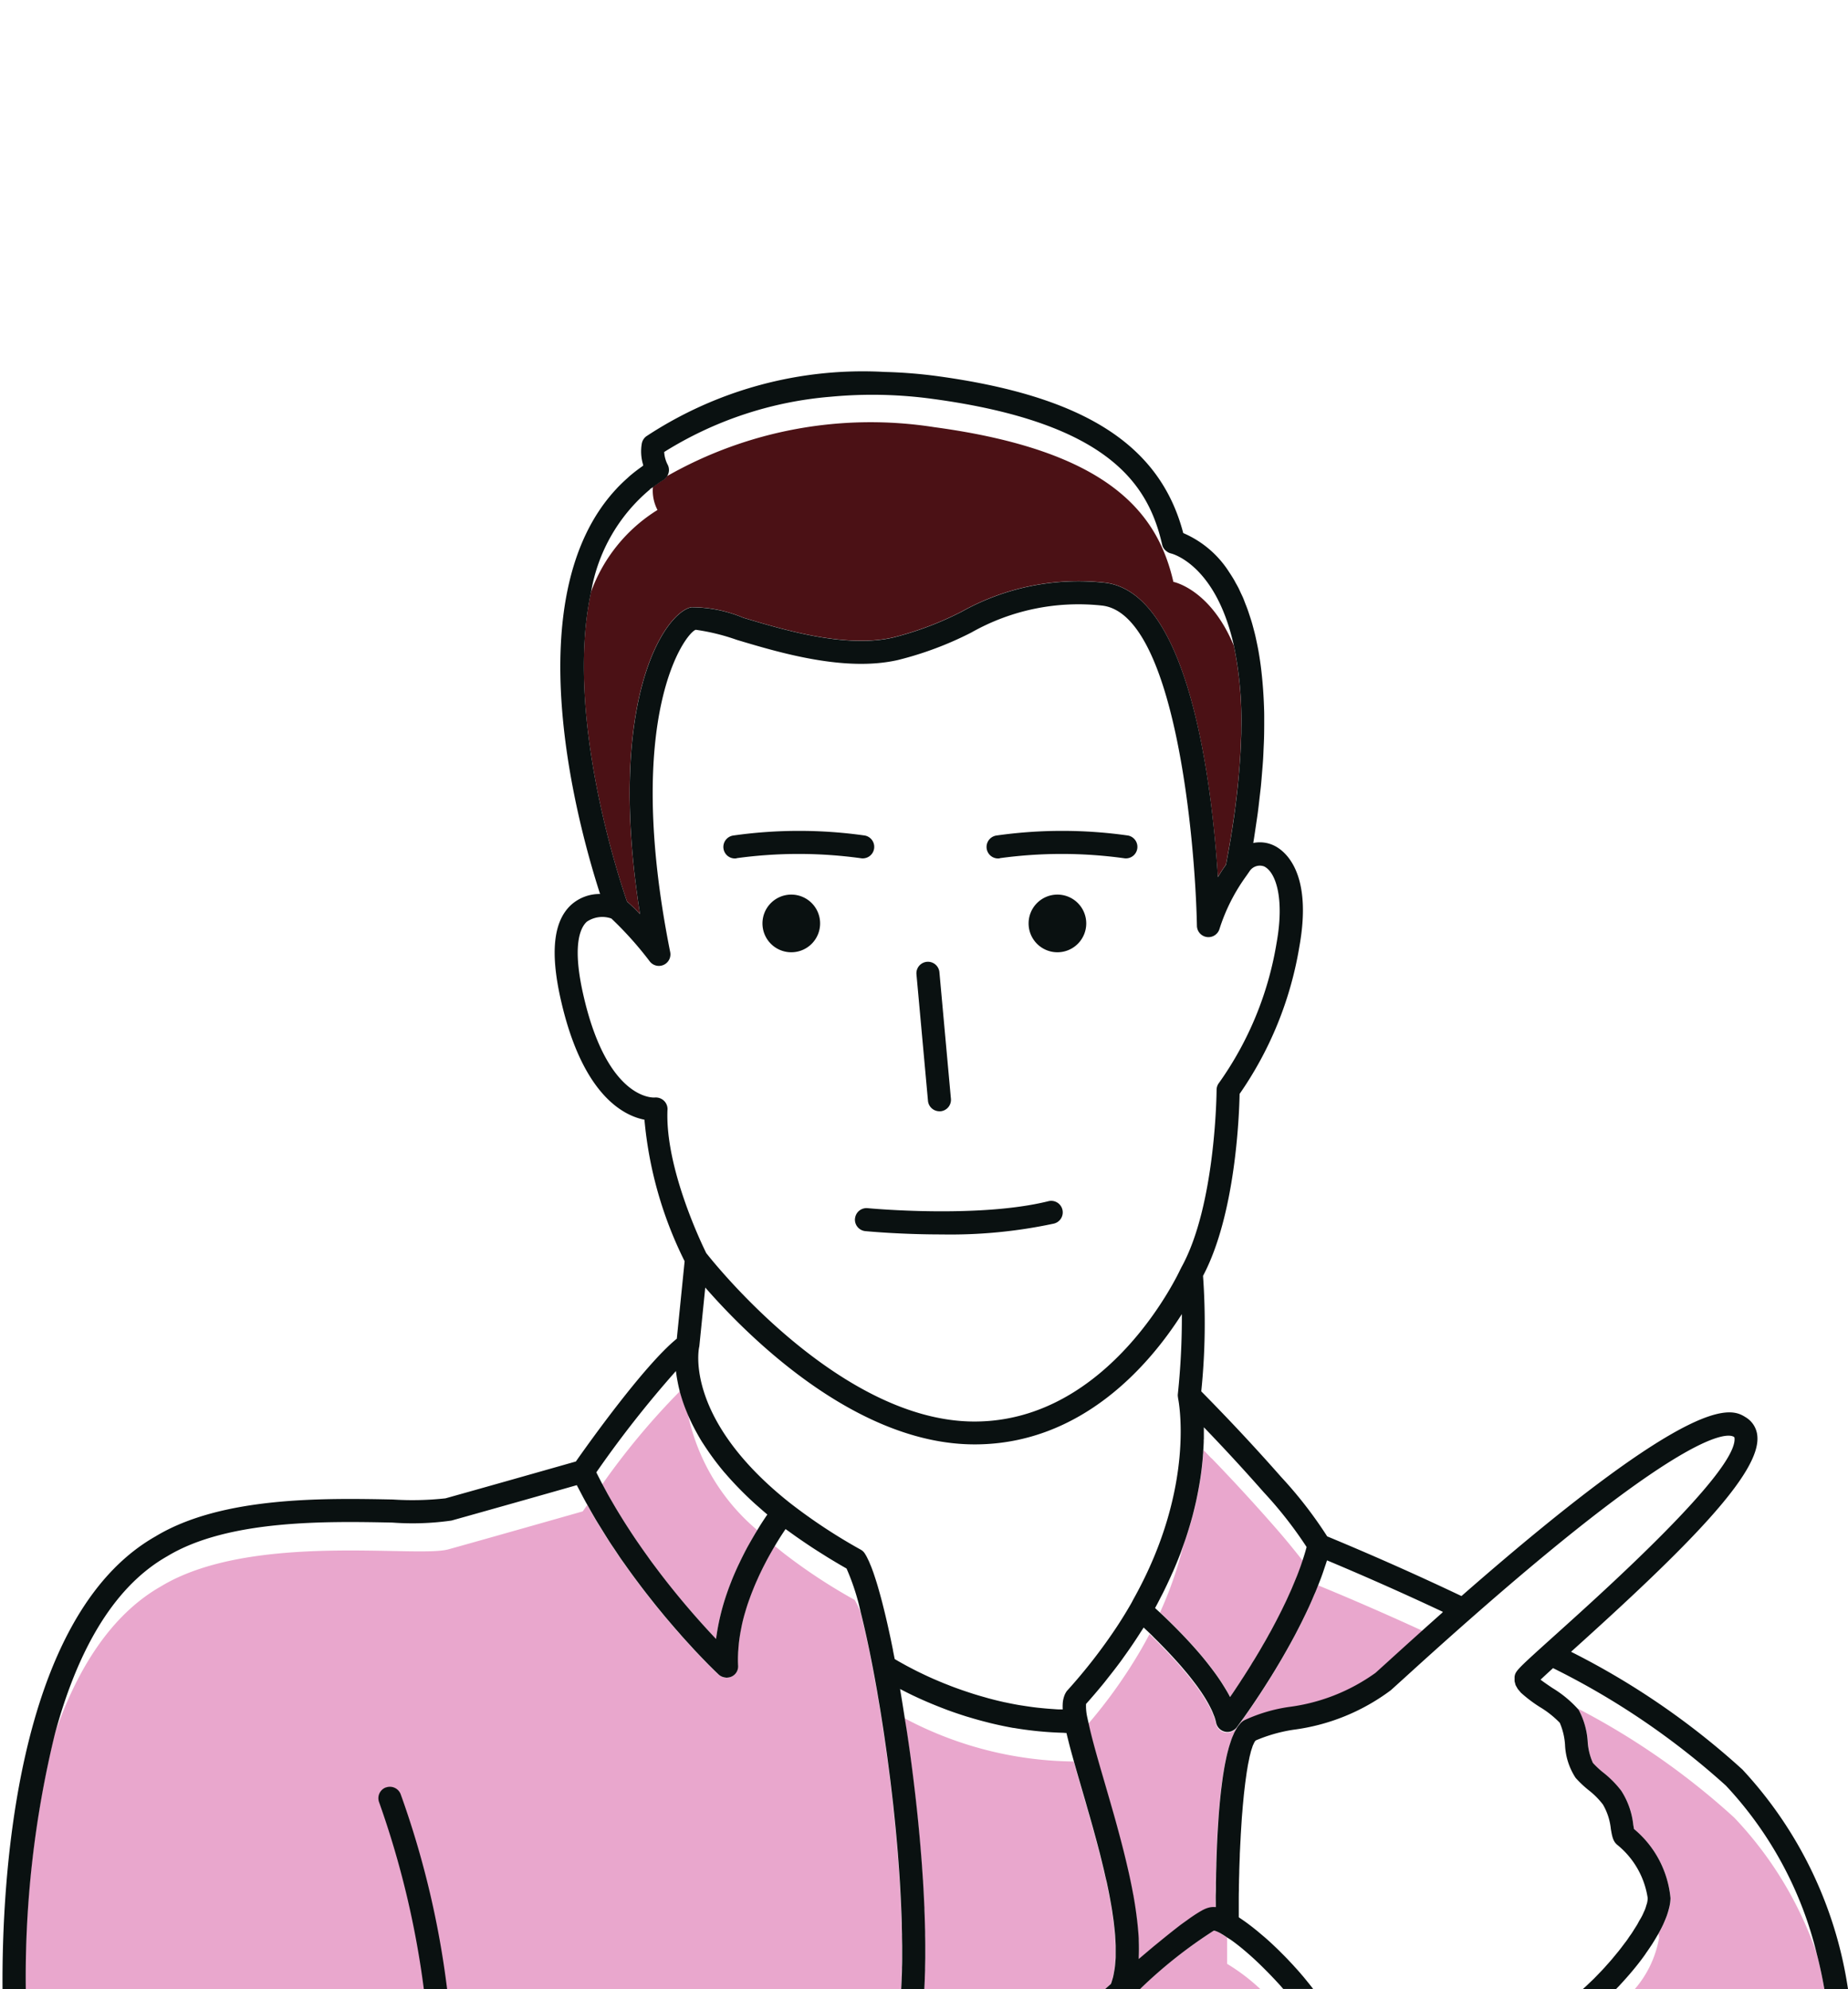
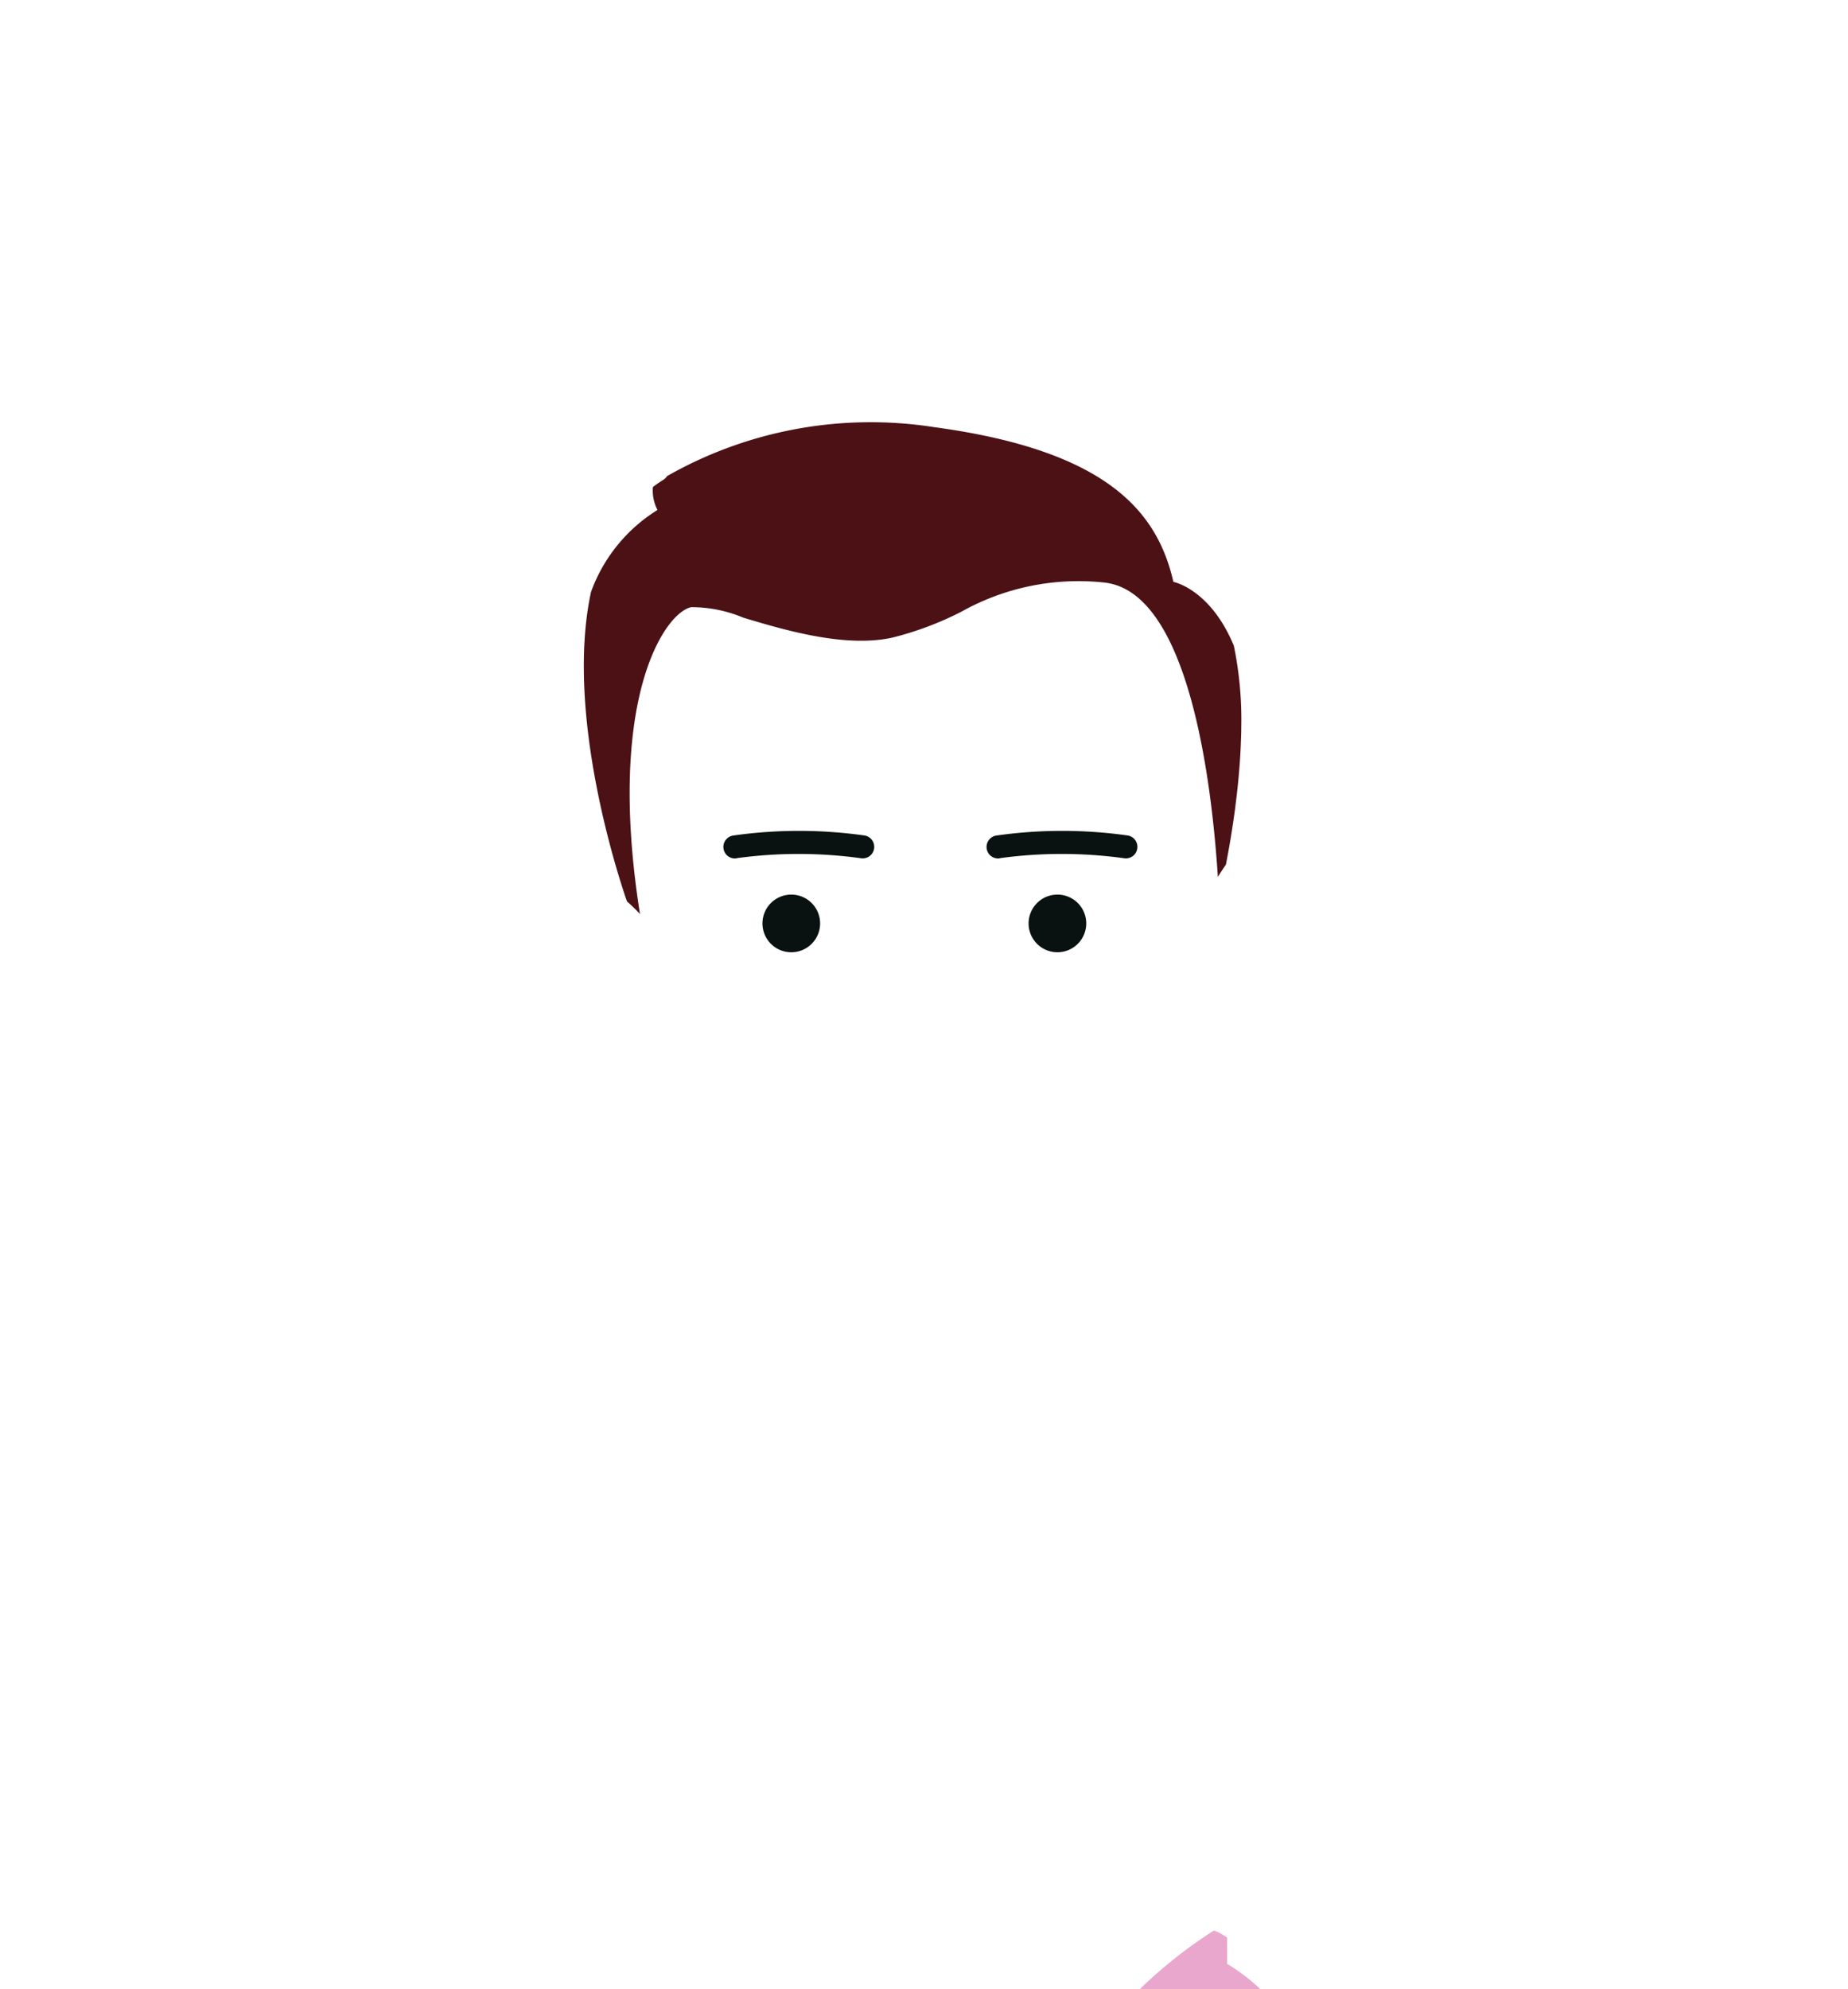
<svg xmlns="http://www.w3.org/2000/svg" width="92" height="99">
  <g id="グループ_4702" data-name="グループ 4702" transform="translate(-2485 -4438)">
    <g id="グループ_4693" data-name="グループ 4693" transform="translate(5814.441 497.519)">
      <path id="パス_4096" data-name="パス 4096" d="M174.036 202.847v-1.294c-.1-.063-.195-.133-.283-.181-.018-.01-.034-.021-.05-.032l-.082-.041-.064-.031-.075-.03-.035-.013-.052-.015h-.033a23.236 23.236 0 00-3.678 2.915h6.016a9.753 9.753 0 00-1.661-1.264z" transform="translate(-3442.387 3835.362)" fill="#e9a7cd" />
-       <path id="パス_4097" data-name="パス 4097" d="M178.625 190.353c.169.656.293 1.256.383 1.779h-9.438a5.291 5.291 0 001.209-2.541c0-.073-.018-.143-.025-.215l.009-.015c.085-.152.161-.3.23-.447l.043-.1q.074-.168.133-.328a4.128 4.128 0 00.121-.412c.009-.039.019-.078.026-.116a2.026 2.026 0 00.037-.351 5.079 5.079 0 00-1.816-3.436c-.011-.057-.022-.127-.036-.206a3.9 3.9 0 00-.6-1.7 5.055 5.055 0 00-.89-.9 4.373 4.373 0 01-.521-.486 3.036 3.036 0 01-.259-1.059 3.839 3.839 0 00-.441-1.564c-.024-.036-.06-.071-.088-.106a36.471 36.471 0 017.819 5.444 18.536 18.536 0 014.109 6.768m-56.174-26.772q-.131-.3-.232-.588l-.044-.126a7.686 7.686 0 01-.149-.5 36.138 36.138 0 00-3.857 4.624q.087.164.176.326c.057.1.113.207.171.31q.107.188.216.373c.056.1.112.191.169.286l.235.383c.053.086.106.173.161.257.085.135.171.267.258.4.049.074.1.149.147.223q.139.208.28.411l.131.19q.153.22.308.433l.1.142c.114.157.227.31.341.46l.071.094c.126.167.252.33.375.489l.03.039a40.843 40.843 0 002.492 2.891c.036-.3.091-.6.156-.9l.041-.192c.067-.286.143-.568.23-.843l.041-.124q.123-.376.264-.734c.019-.048.037-.1.056-.145q.157-.386.325-.743c.024-.052.048-.1.072-.149.105-.22.211-.431.317-.63.012-.021.022-.044.033-.064.116-.216.23-.415.342-.6l.071-.121c.037-.062.071-.113.106-.172a10.29 10.29 0 01-3.441-5.706m26.05 2.131c-.148-.155-.28-.29-.4-.418 0 .046 0 .09-.007.138s-.008.1-.012.156a13.53 13.53 0 01-.047.492c-.006.052-.01.1-.017.153q-.037.316-.093.653c-.008.055-.019.11-.028.165-.032.189-.07.383-.111.581l-.038.183q-.081.367-.182.752l-.044.159q-.091.33-.2.672a9.41 9.41 0 01-.064.2c-.053.162-.115.33-.175.5a18.782 18.782 0 01-1.144 3.282l.1.093.057.053c.254.241.551.53.868.858l.076.078c.153.16.309.326.467.5l.084.093c.163.183.326.369.487.562q.234.283.454.576l.083.11q.212.286.4.575l.07.111c.127.2.246.4.348.6.065-.095.134-.2.206-.3l.067-.1c.051-.078.1-.155.158-.239.033-.048.066-.1.1-.153.048-.073.1-.145.145-.223l.107-.169c.05-.077.1-.153.149-.234l.124-.2.143-.233.131-.216.144-.241.133-.23c.048-.082.1-.165.145-.249l.135-.241c.048-.085.1-.17.143-.257s.087-.164.131-.245l.143-.27.126-.247c.042-.082.1-.186.142-.281s.082-.167.122-.252l.135-.282c.044-.094.077-.171.115-.256l.129-.288c.043-.096.071-.169.106-.254l.12-.29c.039-.096.065-.17.1-.255s.073-.195.108-.292.057-.166.085-.249c0-.012.008-.026.013-.039a36.45 36.45 0 00-1.493-1.8 95.983 95.983 0 00-3.036-3.294m5.323 6.27l-.01.024c-.053.136-.105.272-.162.407-.05.12-.1.238-.155.357s-.115.262-.174.392-.113.241-.171.361-.12.25-.182.373-.12.239-.182.357l-.187.359c-.063.119-.126.233-.189.348s-.125.226-.188.337l-.192.336-.186.317c-.064.111-.127.215-.191.32l-.176.288-.189.3c-.055.089-.109.173-.163.257l-.181.28-.15.227a15.68 15.68 0 01-.167.251l-.132.195c-.052.075-.1.15-.15.218s-.074.106-.111.159l-.126.181-.088.122-.1.138-.057.078-.131.178a.562.562 0 01-.184.151l-.039.021a.555.555 0 01-.221.052h-.014a.576.576 0 01-.563-.459 2.411 2.411 0 00-.084-.3c-.012-.033-.028-.068-.041-.1a3.802 3.802 0 00-.089-.216c-.019-.041-.04-.082-.061-.124-.035-.069-.071-.14-.11-.211a9.074 9.074 0 00-.207-.35l-.084-.13a10.033 10.033 0 00-.162-.237l-.08-.115c-.073-.1-.149-.2-.227-.3l-.038-.05a18.615 18.615 0 00-.286-.357l-.079-.093c-.073-.086-.145-.173-.22-.259l-.109-.124a5.949 5.949 0 00-.2-.221l-.118-.129-.192-.205-.12-.127-.194-.2-.108-.11a22.815 22.815 0 00-.22-.22l-.073-.072c-.07-.069-.137-.133-.2-.2a22.3 22.3 0 01-.441.8 25 25 0 01-2.606 3.663c.161.758.45 1.759.788 2.917.09.306.18.621.272.939l.067.234q.145.5.286 1.015c.014.048.026.1.039.145.084.308.167.619.246.93l.047.185q.128.507.241 1.011l.045.2c.071.326.137.65.195.969 0 .023.01.047.014.071.059.33.108.655.149.974l.026.208c.037.318.067.631.083.933v.089a9.07 9.07 0 010 .808v.111l.021-.018.192-.163.326-.276.218-.183.246-.2.205-.168.207-.167.184-.147.179-.141.162-.127.156-.12.139-.1.141-.1.112-.082.182-.127.111-.075.1-.064.077-.048.074-.045.066-.038.059-.033.053-.028.05-.025.04-.018.041-.017a.227.227 0 01.032-.012l.035-.012.021-.008.044-.012a.926.926 0 01.323-.03h.039v-.143-.514c0-.17 0-.364.006-.54 0-.156.006-.307.009-.458 0-.178.008-.355.013-.527q.006-.214.014-.42a60.504 60.504 0 01.038-.886 55.269 55.269 0 01.05-.832l.032-.43.028-.337.038-.392a23.335 23.335 0 01.078-.669c.012-.1.026-.194.039-.286.016-.111.033-.215.05-.319.015-.088.028-.176.044-.259.017-.1.037-.191.056-.284s.032-.158.049-.232.041-.167.062-.248.035-.14.054-.2l.069-.216c.023-.069.038-.119.058-.172s.051-.126.077-.187.04-.1.061-.14c.029-.059.059-.107.089-.158.021-.035.04-.074.061-.105a1.531 1.531 0 01.105-.133c.019-.021.037-.048.055-.068a.877.877 0 01.171-.137 7.964 7.964 0 012.218-.666 9.423 9.423 0 004.328-1.7l.624-.565c.319-.29.718-.652 1.175-1.064l.547-.492c-2.987-1.371-5.155-2.245-5.155-2.245-.008-.016-.021-.035-.029-.053m-10.277 19.711c.019-.064.039-.127.055-.195s.033-.166.048-.251.026-.142.035-.216c.011-.09.018-.184.025-.278.006-.077.012-.153.016-.232v-.306-.245c0-.106-.01-.217-.017-.327 0-.086-.008-.17-.016-.258a11.33 11.33 0 00-.035-.347c-.01-.088-.018-.176-.03-.266-.015-.121-.034-.244-.052-.366l-.04-.272a30.865 30.865 0 00-.067-.382c-.017-.091-.032-.182-.05-.274-.025-.132-.053-.265-.08-.4l-.056-.271c-.03-.14-.063-.28-.1-.42a32.146 32.146 0 00-.167-.7l-.059-.239a33.2 33.2 0 00-.124-.477l-.053-.2-.132-.483-.053-.194-.141-.5-.046-.161c-.051-.18-.1-.357-.153-.533a3.724 3.724 0 01-.032-.113l-.181-.622-.244-.84-.075-.262-.078-.278a18.3 18.3 0 01-8.418-2.151c.038.243.079.476.116.722l.039.264q.064.44.126.885l.05.379q.053.393.1.787l.051.426q.046.377.087.756l.048.442q.04.378.076.756l.041.431c.024.262.046.524.067.785l.032.393a68.023 68.023 0 01.08 1.159q.034.579.059 1.146c0 .072 0 .142.007.214q.018.45.028.89c0 .128 0 .252.006.38 0 .234.007.467.007.695v.409c0 .212-.006.422-.01.628 0 .138-.008.272-.013.407a30 30 0 01-.026.543h8.988l.3-.265a2.92 2.92 0 00.057-.173m-10.47-.179q.009-.241.014-.487c0-.18.006-.364.008-.548v-.512c0-.189 0-.382-.008-.575 0-.175-.006-.351-.011-.528-.006-.2-.012-.4-.02-.6-.007-.18-.014-.36-.023-.543l-.033-.617c-.01-.183-.02-.366-.032-.552-.014-.207-.028-.418-.044-.627-.014-.187-.027-.373-.042-.559-.017-.212-.037-.426-.055-.639l-.051-.561-.065-.642a106.22 106.22 0 00-.058-.56l-.075-.648c-.022-.183-.042-.366-.065-.548a67.388 67.388 0 00-.084-.648l-.07-.533-.092-.651c-.025-.17-.048-.342-.074-.512l-.1-.653c-.025-.158-.049-.32-.075-.476a101.74 101.74 0 00-.118-.7l-.066-.392a62.33 62.33 0 00-.192-1.044 48.598 48.598 0 00-.61-2.8 3.538 3.538 0 00-.288-.615 27.671 27.671 0 01-3.572-2.354 21.476 21.476 0 01-.407-.333l-.024.039-.076.129c-.053.091-.106.186-.161.283l-.079.143c-.064.118-.128.239-.191.364l-.048.093c-.079.157-.158.319-.234.486l-.059.134q-.085.189-.167.385l-.073.182q-.075.187-.144.379c-.021.061-.044.12-.065.182-.056.164-.109.33-.158.5l-.022.071c-.055.191-.1.385-.146.581-.012.055-.022.112-.033.169q-.044.213-.075.428l-.028.2q-.025.211-.038.422c0 .062-.01.124-.012.187-.008.2-.008.4 0 .6a.558.558 0 01-.545.6c-.009 0-.018.006-.027.006s-.024-.006-.036-.007a.559.559 0 01-.131-.025.588.588 0 01-.059-.019.574.574 0 01-.167-.105l-.171-.164-.081-.079-.118-.117-.133-.132-.156-.16-.167-.172-.18-.189-.207-.218c-.064-.068-.135-.146-.2-.22s-.156-.168-.239-.261l-.224-.251a21.05 21.05 0 01-.503-.579c-.095-.111-.188-.219-.286-.336-.083-.1-.167-.2-.252-.306-.1-.122-.2-.243-.3-.37l-.262-.332c-.1-.132-.206-.263-.311-.4-.09-.117-.18-.239-.27-.359a59.439 59.439 0 01-.315-.426 42.569 42.569 0 01-.274-.384c-.105-.148-.209-.3-.314-.448a32.445 32.445 0 01-.274-.41c-.1-.154-.2-.309-.306-.467-.091-.142-.18-.287-.27-.433l-.3-.487c-.089-.149-.175-.3-.261-.451q-.083-.146-.164-.294l-.224.318s-5.113 1.455-6.694 1.891-9.829-.866-14.3 1.839c-2.531 1.438-4.2 4.187-5.289 7.329a51.109 51.109 0 00-1.454 12.721h43.578l.006-.1q.013-.255.022-.518" transform="translate(-3417.627 3847.348)" fill="#e9a7cd" />
      <path id="パス_4098" data-name="パス 4098" d="M133.321 97a8.009 8.009 0 00-3.31 4.082c-1.309 6.072 1.368 14.186 1.791 15.4a8.72 8.72 0 01.648.628c-1.7-10.729 1.244-15.009 2.553-15.272a6.666 6.666 0 012.592.523c2.023.606 5.079 1.521 7.438.987a16.092 16.092 0 003.423-1.288 11.924 11.924 0 017.093-1.449c4.232.429 5.368 9.964 5.67 14.656.17-.283.314-.492.4-.614.09-.47.174-.93.247-1.372l.006-.04c.071-.435.133-.854.189-1.262.019-.14.035-.274.051-.411a35.25 35.25 0 00.192-1.908c.014-.192.028-.4.038-.592.008-.135.013-.266.019-.4.009-.23.018-.459.022-.678v-.118a18.258 18.258 0 00-.368-4.112c-1.17-2.83-3.011-3.182-3.011-3.182-.789-3.444-3.229-6.529-11.91-7.7a20.491 20.491 0 00-13.3 2.439.562.562 0 01-.178.18 6.525 6.525 0 00-.523.36 2.083 2.083 0 00.228 1.143" transform="translate(-3430.03 3868.862)" fill="#4b1115" />
      <path id="パス_4099" data-name="パス 4099" d="M163.117 126.622a1.435 1.435 0 101.435 1.435 1.434 1.434 0 00-1.435-1.435" transform="translate(-3439.916 3858.383)" fill="#0a1111" />
      <path id="パス_4100" data-name="パス 4100" d="M143.952 126.622a1.435 1.435 0 101.435 1.435 1.435 1.435 0 00-1.435-1.435" transform="translate(-3434 3858.383)" fill="#0a1111" />
-       <path id="パス_4101" data-name="パス 4101" d="M165.881 152.689l.021-.019c5.827-5.243 9.408-8.862 9.254-10.7a1.2 1.2 0 00-.566-.942c-.7-.442-2.339-1.468-14.165 8.888a144.933 144.933 0 00-6.685-2.97 20.912 20.912 0 00-2.288-2.952 98.192 98.192 0 00-3.055-3.315c-.407-.423-.733-.754-.926-.95a33.1 33.1 0 00.088-5.748c1.62-3.055 1.8-8 1.821-9.057a17.956 17.956 0 002.971-7.306c.693-3.816-.794-4.836-1.266-5.058a1.626 1.626 0 00-1.025-.124l.006-.037c.05-.3.09-.586.133-.874.028-.189.058-.383.083-.567.036-.268.064-.523.093-.781.022-.189.046-.382.065-.566.024-.244.042-.478.061-.712.015-.183.031-.368.043-.545.015-.223.023-.438.032-.652.008-.175.017-.351.021-.521.006-.2.007-.4.008-.6v-.49c0-.187-.008-.369-.015-.549a22.262 22.262 0 00-.147-1.843 17.7 17.7 0 00-.124-.819c-.024-.136-.047-.247-.072-.366s-.053-.255-.081-.377-.057-.229-.086-.34-.06-.229-.092-.338-.066-.212-.1-.315-.065-.2-.1-.3-.075-.2-.112-.293-.068-.178-.1-.261-.084-.187-.127-.278c-.035-.073-.068-.149-.1-.218-.049-.1-.1-.189-.151-.279-.03-.054-.059-.111-.088-.162a8.346 8.346 0 00-.246-.391 5.064 5.064 0 00-2.29-1.95c-1.158-4.413-4.973-6.831-12.311-7.82a24.13 24.13 0 00-2.557-.2 19.588 19.588 0 00-11.87 3.208.585.585 0 00-.216.351 2.281 2.281 0 00.058 1.038c0 .019.01.042.015.06l-.066.052q-.314.22-.6.463c-.043.036-.082.075-.123.112a8.756 8.756 0 00-.5.48l-.062.068c-5.018 5.4-1.933 16.645-.8 20.151a2.118 2.118 0 00-1.432.533c-.9.818-1.067 2.4-.5 4.829 1.077 4.651 3.1 5.668 4.141 5.872a19.686 19.686 0 002 7.043l-.389 3.855c-1.629 1.325-4.425 5.256-5.025 6.112-.94.268-5.1 1.448-6.491 1.834a15.026 15.026 0 01-2.626.058c-3.385-.066-8.5-.167-11.808 1.835-7.042 4-7.657 17.324-7.618 22.533h1.158a51.109 51.109 0 011.454-12.721c1.018-3.759 2.726-7.2 5.587-8.822 3.037-1.838 7.952-1.741 11.2-1.677a13.72 13.72 0 002.952-.1 1357.56 1357.56 0 006.237-1.762l.159.3c.083.159.165.317.251.474.038.071.078.14.118.209l.164.294c.086.152.173.3.261.451.1.165.2.326.3.487.09.146.179.29.27.433.1.158.2.313.306.467l.274.41c.1.152.209.3.314.448a31.926 31.926 0 00.589.81c.091.12.18.242.27.359.105.137.207.268.311.4l.262.332c.1.127.2.248.3.37.084.1.169.207.252.306l.286.336.239.279c.091.1.177.2.264.3s.152.171.224.251l.239.261.2.22.207.218c.061.064.124.132.18.189l.167.172.156.16.133.132.118.117.081.079.171.164a.574.574 0 00.167.105.592.592 0 00.059.019.559.559 0 00.131.025c.012 0 .024.007.036.007s.018-.006.027-.006a.558.558 0 00.545-.6c-.011-.2-.01-.4 0-.6 0-.062.008-.124.012-.187q.013-.212.038-.422c.009-.068.017-.136.028-.2q.032-.216.075-.428c.011-.057.021-.113.033-.169.043-.2.091-.39.146-.581l.022-.071c.049-.169.1-.335.158-.5.021-.062.044-.121.065-.182q.069-.192.144-.379l.073-.182q.082-.2.167-.385l.059-.134c.077-.167.156-.329.234-.486l.048-.093c.064-.125.128-.247.191-.364l.079-.143.161-.283.076-.129.023-.039c.051-.085.1-.169.15-.247.014-.023.028-.048.042-.069.07-.113.137-.216.2-.312l.041-.062c.035-.053.066-.1.1-.145.062.046.128.091.19.136l.288.207a35.767 35.767 0 00.816.556c.191.126.389.25.587.374.088.055.174.111.263.165.291.177.587.353.89.525a11.518 11.518 0 01.705 2.175c.187.743.393 1.664.61 2.8.065.339.129.688.192 1.044.023.129.044.262.066.392.04.232.08.462.118.7.026.156.05.318.075.476.034.217.068.433.1.653.026.169.049.342.074.512.031.216.062.431.092.651l.07.533c.028.216.057.431.084.648.023.182.043.366.065.548l.075.648.058.56.065.642.051.561c.019.213.038.427.055.639l.042.559c.016.209.03.42.044.627a69.278 69.278 0 01.088 1.712c.008.2.015.4.02.6 0 .178.008.353.011.528 0 .194.006.386.008.575v.512c0 .185 0 .368-.008.548q0 .247-.014.487-.008.263-.022.518l-.006.1h1.152a30 30 0 00.026-.543c0-.135.01-.269.013-.407 0-.206.008-.416.01-.628v-.409c0-.228 0-.461-.007-.695 0-.127 0-.252-.006-.38q-.009-.44-.028-.89c0-.072 0-.142-.007-.214q-.024-.567-.059-1.146c0-.083-.011-.167-.017-.251-.019-.3-.039-.6-.063-.908l-.032-.393a71.246 71.246 0 00-.067-.785l-.041-.431q-.036-.377-.076-.756c-.015-.148-.032-.3-.048-.442q-.041-.379-.087-.756l-.051-.426q-.049-.4-.1-.787l-.05-.379q-.061-.446-.126-.885l-.039-.264c-.037-.246-.078-.478-.116-.722-.077-.489-.153-.984-.235-1.455l.046.023c.178.093.372.191.587.295l.088.041c.189.09.393.181.607.274l.216.091q.317.133.665.265l.167.064c.287.105.588.207.9.306.073.023.149.044.223.066q.381.115.786.218c.1.026.192.05.291.073.344.082.7.158 1.061.222h.024c.369.064.751.115 1.141.156.107.012.215.02.324.03q.465.04.944.054c.072 0 .14.011.214.012l.03.127.064.256a23.501 23.501 0 00.198.748l.077.277.078.278.075.262.244.84.181.621.032.113c.05.176.1.353.153.533l.046.161.141.5.053.194.132.483.053.2c.041.158.084.317.124.477l.059.239.108.443c.021.086.039.171.059.257.032.14.065.281.1.42l.056.271c.028.133.055.267.08.4.018.093.033.183.05.274.023.128.046.256.067.382.015.092.027.182.04.272.018.122.037.245.052.366.012.09.019.178.03.266.012.117.026.234.035.347.008.088.011.172.016.258.007.11.014.221.017.327V167.875c0 .08-.01.155-.016.232-.007.094-.014.188-.025.278-.009.074-.022.144-.035.216s-.029.171-.048.251-.036.131-.055.195-.037.117-.057.173l-.3.265h1.74a23.236 23.236 0 013.678-2.915h.033l.052.015.035.013.075.03.064.031.082.041c.017.011.032.023.05.032.088.048.187.118.283.181.06.04.115.071.177.113l.09.064c.157.114.32.241.487.379l.1.084c.17.144.342.295.516.456l.018.017c.178.165.357.34.533.518l.1.1c.17.174.337.351.5.527l.092.1c.061.068.115.134.174.2h1.488a9.95 9.95 0 00-.169-.218l-.117-.145-.2-.245c-.044-.052-.088-.1-.133-.156-.069-.079-.138-.158-.209-.236-.047-.053-.093-.1-.14-.156q-.11-.119-.223-.237c-.046-.049-.092-.1-.139-.147a14.85 14.85 0 00-.25-.252l-.118-.119q-.186-.181-.372-.355l-.035-.032q-.169-.157-.337-.3l-.119-.1a14.389 14.389 0 00-.247-.208l-.137-.11a12.573 12.573 0 00-.357-.273c-.071-.052-.141-.1-.21-.149l-.127-.086-.064-.044v-.4-.414c0-.177 0-.348.006-.52 0-.134 0-.27.006-.4 0-.165.008-.324.012-.483 0-.13.006-.261.01-.387l.017-.45c0-.124.009-.249.015-.368.006-.142.013-.279.021-.416.006-.118.011-.237.018-.351l.024-.384.021-.328c.007-.105.018-.233.028-.348s.016-.211.025-.31l.03-.315c.01-.104.018-.195.028-.287l.032-.278.032-.267.034-.248.033-.235c.011-.074.025-.151.037-.225s.022-.138.034-.2l.039-.191c.013-.062.023-.12.035-.174s.028-.11.041-.164.023-.1.035-.137.03-.095.046-.14.021-.07.032-.1c.017-.044.033-.077.05-.112.01-.019.019-.045.028-.062a.452.452 0 01.078-.107 7.7 7.7 0 011.871-.532 10.283 10.283 0 004.856-1.97l.631-.571c.756-.687 1.947-1.769 3.36-3.01 10.892-9.574 12.806-9.2 13.079-9.028.026.016.032.02.037.068.138 1.639-6.412 7.533-8.877 9.751l-.623.561c-1.316 1.191-1.411 1.293-1.45 1.56v.007a12.458 12.458 0 000 .211.754.754 0 00.028.11.82.82 0 00.024.09.99.99 0 00.059.105.9.9 0 00.047.083c.022.031.051.062.077.093s.046.059.074.089.047.043.07.064a6.847 6.847 0 00.872.652 4.861 4.861 0 011 .79 3.321 3.321 0 01.261 1.09 3.242 3.242 0 00.527 1.65 5.391 5.391 0 00.654.617 3.9 3.9 0 01.708.713 3.02 3.02 0 01.391 1.208c.064.375.107.623.326.8a4.2 4.2 0 011.509 2.645 1.125 1.125 0 01-.035.258c-.008.031-.023.068-.032.1-.02.068-.038.135-.068.21-.018.045-.044.1-.065.144-.03.069-.058.137-.1.211-.028.056-.064.116-.1.174s-.075.142-.12.218-.079.127-.12.191-.093.151-.145.23-.1.14-.147.21-.1.153-.161.23-.115.152-.174.229-.113.149-.174.225-.127.154-.191.232-.125.153-.191.23-.133.15-.2.225-.137.156-.208.232-.141.147-.212.221l-.22.227c-.074.075-.146.14-.218.209s-.153.149-.232.22c-.038.035-.075.067-.113.1h1.652c.019-.019.038-.037.056-.057.049-.05.1-.1.144-.152q.157-.167.306-.337l.13-.147c.135-.157.268-.315.394-.473l.006-.008c.129-.161.25-.322.367-.483.036-.049.069-.1.1-.147q.122-.172.234-.342c.035-.052.068-.1.1-.156.077-.122.149-.243.218-.362l.055-.094.009-.015c.085-.152.161-.3.23-.447l.043-.1q.074-.168.133-.328a4.128 4.128 0 00.121-.412c.009-.039.019-.078.026-.116a2.026 2.026 0 00.037-.351 5.079 5.079 0 00-1.816-3.436c-.011-.057-.022-.127-.036-.206a3.9 3.9 0 00-.6-1.7 5.055 5.055 0 00-.89-.9 4.375 4.375 0 01-.521-.486 3.036 3.036 0 01-.259-1.059 3.839 3.839 0 00-.441-1.564c-.024-.036-.06-.071-.088-.106a5.651 5.651 0 00-1.231-1c-.179-.121-.417-.281-.587-.412l.263-.246.115-.106.183-.167.061-.056a37.907 37.907 0 018.605 5.847 18.7 18.7 0 014.52 8.353c.169.656.293 1.256.383 1.779h1.177a20.442 20.442 0 00-5.258-10.933 38.043 38.043 0 00-8.528-5.858M147.6 142.118v-.4-.132-.071a95.914 95.914 0 012.984 3.238 20.27 20.27 0 012.131 2.722l-.05.183c-.023.082-.048.163-.073.245s-.055.17-.083.255c0 .013-.009.026-.013.039-.028.083-.055.166-.085.249s-.071.195-.108.292-.064.17-.1.255-.079.194-.12.29l-.106.254c-.036.085-.085.192-.129.288l-.115.256c-.039.085-.089.188-.135.282l-.122.252c-.041.084-.094.187-.142.281l-.126.247-.143.27-.131.245c-.043.08-.1.172-.143.257l-.135.241c-.048.084-.1.167-.145.249l-.133.23-.144.241c-.044.073-.087.146-.131.216s-.1.156-.143.233l-.124.2c-.05.081-.1.157-.149.234l-.107.169c-.05.077-.1.149-.145.223-.033.051-.067.105-.1.153-.055.084-.107.16-.158.239l-.067.1c-.072.107-.141.209-.206.3-.1-.2-.222-.4-.348-.6a6.787 6.787 0 00-.07-.111q-.187-.289-.4-.575l-.083-.11q-.22-.292-.454-.576c-.16-.193-.324-.38-.487-.562l-.084-.093c-.158-.174-.314-.34-.467-.5l-.076-.078a28.12 28.12 0 00-.868-.858l-.057-.053-.1-.093-.227-.21-.012-.01c.106-.194.205-.384.3-.573l.056-.106c.157-.31.3-.615.436-.915.033-.074.064-.147.1-.221.112-.257.218-.512.315-.762.018-.046.038-.093.055-.14.044-.118.081-.23.122-.345.059-.165.122-.333.175-.5l.064-.2q.108-.342.2-.672l.044-.159q.1-.386.182-.752l.038-.183a20.126 20.126 0 00.139-.746q.055-.337.093-.653l.017-.153c.019-.169.035-.333.047-.492 0-.053.009-.105.012-.156s0-.091.007-.138c.008-.139.017-.277.021-.406v-.119m-27.576-47.288l.008-.007c.047-.037.1-.067.149-.1.169-.124.339-.248.523-.359a.558.558 0 00.178-.181.576.576 0 00.026-.59 1.414 1.414 0 01-.1-.245 1.466 1.466 0 01-.068-.377 18.451 18.451 0 018.286-2.749 22.1 22.1 0 015.079.107c8.878 1.2 10.759 4.342 11.427 7.26a.536.536 0 00.061.153.567.567 0 00.185.191.47.47 0 00.048.034.119.119 0 00.017.007.606.606 0 00.136.05c.035.007 2.233.554 3.124 4.6a18.259 18.259 0 01.368 4.112v.118c0 .219-.013.449-.022.678-.006.131-.011.263-.019.4a36.545 36.545 0 01-.23 2.5l-.051.411c-.055.409-.118.828-.189 1.262l-.006.04c-.073.442-.157.9-.247 1.372-.088.122-.232.33-.4.614-.3-4.691-1.438-14.227-5.67-14.656a11.924 11.924 0 00-7.093 1.449 16.092 16.092 0 01-3.423 1.288c-2.359.534-5.415-.382-7.438-.987a6.666 6.666 0 00-2.593-.523c-1.309.263-4.25 4.543-2.553 15.272a8.714 8.714 0 00-.648-.628c-.422-1.217-3.1-9.332-1.791-15.4a8.517 8.517 0 012.929-5.107m.879 30.856a.579.579 0 00-.185-.442.592.592 0 00-.46-.153c-.026 0-2.324.174-3.529-5.031-.6-2.572-.158-3.435.156-3.719a1.366 1.366 0 011.222-.16 17.46 17.46 0 011.909 2.132.574.574 0 001.02-.46c-2.356-11.78.753-15.876 1.271-16.042a10.422 10.422 0 012.039.5c2.138.64 5.37 1.607 8.02 1.007a17.006 17.006 0 003.659-1.369 10.828 10.828 0 016.489-1.345c3.643.369 4.66 11.633 4.744 15.942a.574.574 0 001.121.162 9.207 9.207 0 011.317-2.617s0-.011.007-.016.009-.006.012-.011l.162-.234.008-.012a.611.611 0 01.714-.231c.583.274 1.028 1.585.624 3.814a16.656 16.656 0 01-2.858 6.951.577.577 0 00-.128.359c0 .057-.039 5.774-1.766 8.856 0 .009-.006.019-.01.028s-.011.012-.015.021c-.034.076-3.481 7.6-10.262 7.6-6.62 0-12.844-7.735-13.355-8.385-.2-.406-2.059-4.235-1.928-7.139m4.366 21.1l-.071.121c-.111.189-.225.388-.342.6-.011.021-.021.043-.033.064-.106.2-.212.411-.317.631l-.072.149q-.168.358-.325.743c-.019.048-.037.1-.056.145q-.141.358-.264.734a11.474 11.474 0 00-.468 2.059 41.107 41.107 0 01-2.492-2.891l-.03-.039c-.124-.159-.25-.322-.375-.489l-.071-.094c-.113-.151-.227-.3-.341-.46l-.1-.142q-.155-.214-.308-.433l-.131-.19q-.141-.2-.28-.411a10.71 10.71 0 01-.147-.223c-.086-.132-.173-.264-.258-.4-.055-.084-.108-.171-.161-.257a35.455 35.455 0 01-.235-.383c-.057-.094-.113-.19-.169-.286q-.109-.186-.216-.373c-.058-.1-.115-.206-.171-.31l-.176-.326-.022-.04a33.926 33.926 0 01-.17-.329l-.108-.216a53.879 53.879 0 013.963-5.043c.015.126.035.262.059.4l.019.1c.028.145.059.3.1.454l.006.025v.014c.042.159.093.326.149.5l.044.127q.1.284.232.588c.08.184.167.372.267.565.025.049.05.1.076.147.11.205.227.414.361.629l.021.03c.129.2.272.414.424.626l.116.16c.166.223.342.449.538.68.019.023.041.046.062.069.18.21.376.424.583.639l.167.172c.232.234.478.471.744.711l.122.106c.151.133.3.266.461.4a18.501 18.501 0 00-.281.422l-.017.025c-.063.1-.133.214-.2.326l-.106.172m15.5 7.86a.92.92 0 00-.117.233 1.474 1.474 0 00-.023.071 1.436 1.436 0 00-.051.292.134.134 0 000 .017 2.376 2.376 0 000 .281h-.172c-.105 0-.209-.011-.312-.018q-.28-.018-.554-.046c-.1-.01-.205-.02-.306-.032-.189-.023-.375-.05-.559-.078l-.259-.04a16.273 16.273 0 01-.711-.139c-.023 0-.047-.008-.07-.014-.254-.056-.5-.118-.743-.183-.079-.021-.153-.044-.231-.066a14.967 14.967 0 01-.478-.14c-.087-.027-.172-.055-.257-.083a22.187 22.187 0 01-.414-.14l-.241-.086c-.138-.05-.27-.1-.4-.153l-.2-.078a27.83 27.83 0 01-.476-.2l-.068-.029c-.171-.076-.333-.15-.485-.223l-.156-.075c-.1-.047-.192-.094-.281-.139l-.15-.078-.229-.12-.122-.067-.2-.111-.082-.046a7.02 7.02 0 01-.209-.124l-.084-.422v-.018l-.066-.323a1.963 1.963 0 01-.02-.1l-.056-.265-.031-.141-.051-.232-.037-.168-.051-.222-.04-.172-.051-.214-.046-.187-.05-.2-.048-.191-.052-.194-.05-.183-.053-.189-.05-.176-.055-.183-.051-.163-.057-.174-.05-.151c-.017-.051-.04-.111-.06-.165l-.049-.133c-.022-.056-.044-.106-.066-.158l-.045-.109c-.024-.055-.049-.105-.074-.155l-.037-.077a2.434 2.434 0 00-.111-.191.566.566 0 00-.2-.187 27.35 27.35 0 01-3.5-2.306c-5.254-4.149-4.575-7.631-4.544-7.773a.5.5 0 00.012-.073l.292-2.894c2.071 2.373 7.464 7.807 13.412 7.807 5.377 0 8.763-4.048 10.315-6.486a36.469 36.469 0 01-.2 3.983.576.576 0 00.009.168v.023c.01.044.924 4.351-2.18 9.945-.062.11-.113.217-.178.328q-.313.544-.669 1.087a26.861 26.861 0 01-2.52 3.24m18.7-3.909c-.346.307-.667.594-.975.87l-.547.492c-.457.412-.856.774-1.175 1.064l-.624.565a9.424 9.424 0 01-4.328 1.7 7.963 7.963 0 00-2.218.666.876.876 0 00-.171.137c-.019.019-.037.046-.055.068a1.532 1.532 0 00-.105.133c-.021.031-.04.071-.061.105-.03.051-.059.1-.089.158-.021.042-.04.093-.061.14s-.053.119-.077.187-.039.114-.058.172-.046.14-.069.216-.036.135-.054.2-.042.161-.062.248-.033.153-.049.232-.039.185-.056.284c-.016.084-.03.171-.044.259-.017.1-.035.209-.05.319a51.382 51.382 0 00-.083.641c-.012.1-.023.207-.034.314q-.02.191-.038.392a28.706 28.706 0 00-.06.767l-.024.363a55.269 55.269 0 00-.045.855l-.019.5-.014.42c0 .171-.009.348-.013.527 0 .151-.006.3-.009.458 0 .176 0 .357-.006.54s0 .339 0 .514v.143h-.039a.926.926 0 00-.323.03l-.044.012-.021.008-.035.012a.232.232 0 00-.032.012l-.041.017-.04.018-.05.025a.548.548 0 00-.053.028l-.059.033-.066.038-.074.045-.077.048-.1.064-.111.075c-.057.039-.117.08-.182.127l-.112.082-.141.1-.139.1-.156.12-.162.127-.179.141-.184.147-.207.167-.205.168-.246.2-.218.183-.326.276-.192.163-.021.018v-.111c.01-.261.01-.53 0-.808v-.089c-.016-.3-.046-.615-.083-.933l-.026-.208c-.041-.319-.09-.644-.149-.974 0-.023-.009-.048-.014-.071a28.17 28.17 0 00-.195-.969c-.015-.068-.029-.136-.045-.2q-.113-.5-.241-1.011l-.047-.185c-.079-.31-.162-.622-.246-.93l-.039-.145q-.14-.513-.286-1.015a15.97 15.97 0 00-.067-.234l-.272-.939c-.338-1.158-.627-2.159-.788-2.917-.017-.077-.039-.165-.052-.236a2.547 2.547 0 01-.074-.719c.3-.334.588-.673.867-1.013.091-.111.175-.222.263-.333.184-.232.366-.465.54-.7.1-.131.189-.262.283-.393a24.091 24.091 0 00.721-1.064c.063-.1.132-.2.193-.3l.171.16.061.057.075.072c.067.064.134.129.2.2l.073.072c.073.072.146.144.22.22l.108.11.194.2.12.126.192.205.118.129.2.221.109.124c.075.086.147.172.22.259l.079.093c.1.119.194.239.286.357l.038.05c.078.1.154.2.227.3l.08.115c.056.079.111.159.162.237l.084.13c.046.073.09.146.132.218l.075.132c.039.071.075.142.11.211l.061.124c.033.073.062.145.089.216l.041.1a2.411 2.411 0 01.084.3.576.576 0 00.563.459h.014a.555.555 0 00.221-.052c.014-.006.026-.014.039-.021a.561.561 0 00.184-.151l.131-.178.057-.078.1-.138.088-.122.127-.181.111-.159c.04-.059.1-.143.15-.218l.132-.195c.054-.079.11-.165.167-.251s.1-.148.15-.227l.181-.28.163-.257.189-.3c.059-.1.117-.189.176-.288l.191-.32c.064-.108.124-.209.186-.317l.192-.336.188-.337.189-.348c.063-.117.125-.238.187-.359s.122-.236.182-.357l.182-.373c.06-.125.115-.239.171-.361s.117-.261.174-.392.1-.237.155-.357c.057-.135.109-.271.162-.407l.01-.024c.042-.109.086-.217.126-.326.052-.141.1-.282.147-.424.037-.111.077-.222.111-.333.008-.024.017-.048.024-.073 1 .418 3.183 1.346 5.772 2.564l-.021.019" transform="translate(-3417.109 3870)" fill="#0a1111" />
-       <path id="パス_4102" data-name="パス 4102" d="M115.226 190.884a.573.573 0 00-.327.742 44.841 44.841 0 012.225 9.3h1.159a44.874 44.874 0 00-2.315-9.711.574.574 0 00-.742-.327" transform="translate(-3425.464 3838.559)" fill="#0a1111" />
      <path id="パス_4103" data-name="パス 4103" d="M159.312 123.386a22.637 22.637 0 016.172 0 .574.574 0 00.214-1.128 23.276 23.276 0 00-6.552 0 .574.574 0 00.167 1.136" transform="translate(-3438.982 3859.807)" fill="#0a1111" />
      <path id="パス_4104" data-name="パス 4104" d="M140.361 123.386a22.641 22.641 0 016.172 0 .568.568 0 00.107.01.574.574 0 00.106-1.138 23.274 23.274 0 00-6.552 0 .574.574 0 00.166 1.136" transform="translate(-3433.132 3859.807)" fill="#0a1111" />
-       <path id="パス_4105" data-name="パス 4105" d="M154.749 138.891h.053a.574.574 0 00.519-.624l-.574-6.313a.574.574 0 00-1.143.1l.575 6.314a.574.574 0 00.571.522" transform="translate(-3437.422 3856.899)" fill="#0a1111" />
-       <path id="パス_4106" data-name="パス 4106" d="M149.179 149.552a.574.574 0 00.516.626c.124.012 1.75.165 3.8.165a24.589 24.589 0 005.578-.538.574.574 0 10-.276-1.114c-3.484.863-8.936.35-8.99.344a.575.575 0 00-.626.516" transform="translate(-3436.056 3851.576)" fill="#0a1111" />
    </g>
    <rect id="長方形_6291" data-name="長方形 6291" width="92" height="99" transform="translate(2485 4438)" fill="none" />
  </g>
</svg>